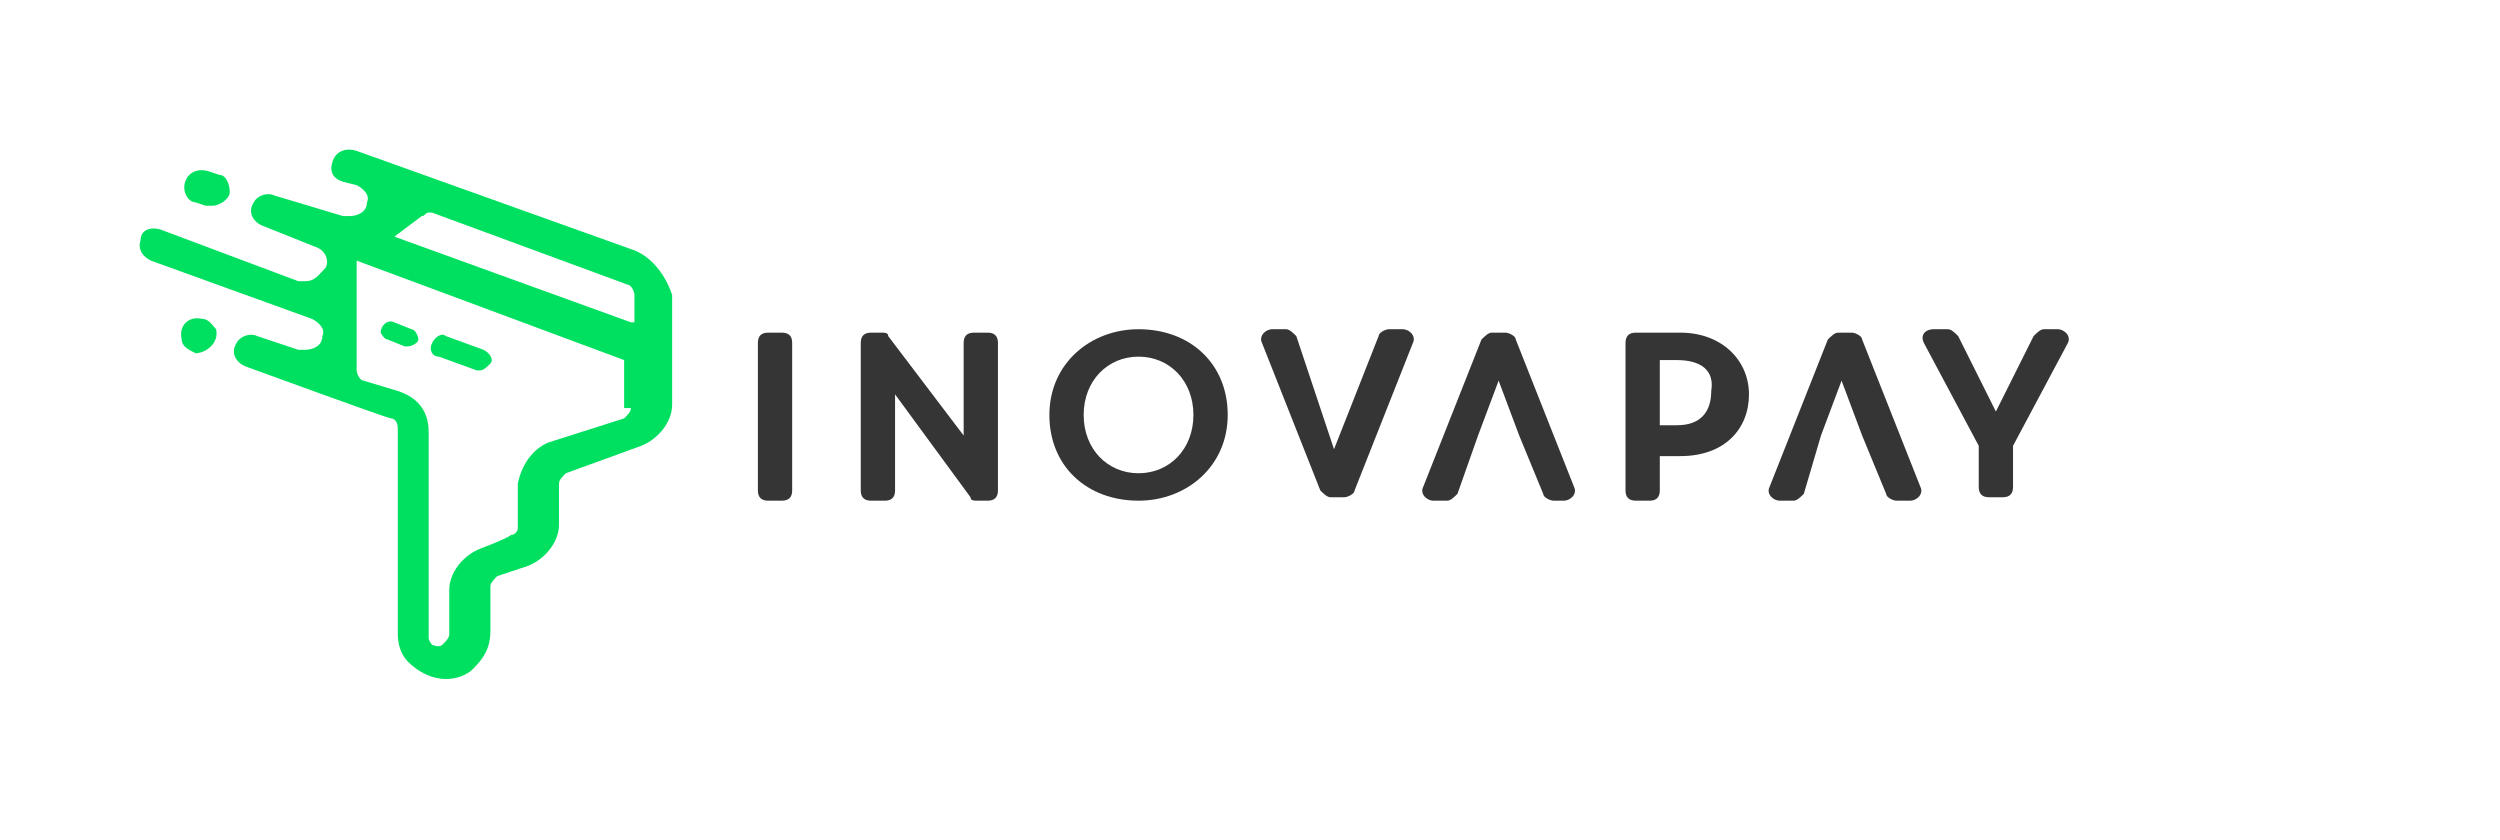
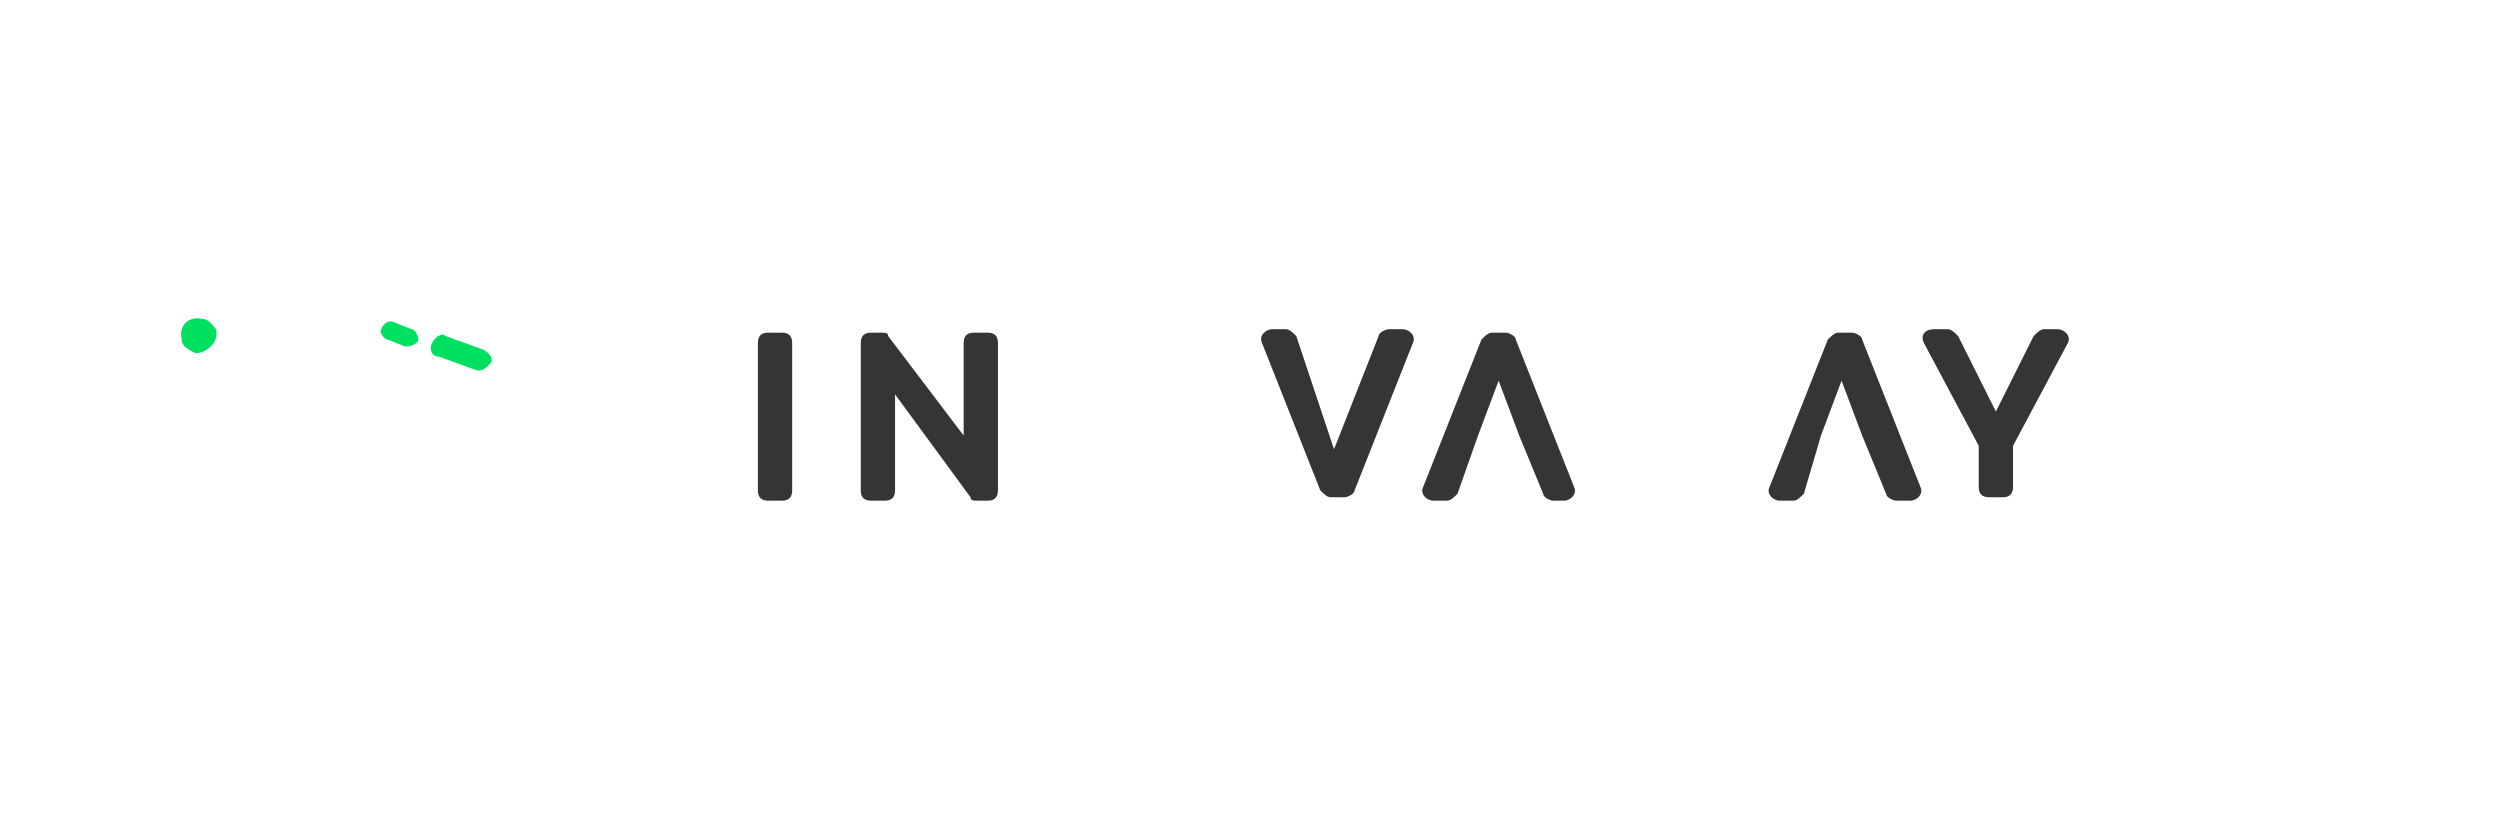
<svg xmlns="http://www.w3.org/2000/svg" version="1.1" id="Layer_1" x="0px" y="0px" viewBox="0 0 72.9 24.5" style="enable-background:new 0 0 72.9 24.5;" xml:space="preserve">
  <style type="text/css">
	.st0{fill:#00E060;}
	.st1{fill:#353535;}
</style>
  <g>
    <g>
-       <path class="st0" d="M18.5,7.3l-8.1-2.9c-0.3-0.1-0.6,0-0.7,0.3c-0.1,0.3,0,0.5,0.3,0.6l0,0l0.4,0.1c0.2,0.1,0.4,0.3,0.3,0.5    c0,0.3-0.3,0.4-0.5,0.4c-0.1,0-0.1,0-0.2,0L8,5.7c-0.2-0.1-0.5,0-0.6,0.2c-0.2,0.3,0,0.6,0.3,0.7l1.5,0.6c0.3,0.1,0.4,0.4,0.3,0.6    C9.3,8,9.2,8.2,8.9,8.2c-0.1,0-0.1,0-0.2,0l-4-1.5C4.4,6.6,4.1,6.7,4.1,7C4,7.3,4.2,7.5,4.4,7.6l4.7,1.7c0.2,0.1,0.4,0.3,0.3,0.5    c0,0.3-0.3,0.4-0.5,0.4c-0.1,0-0.1,0-0.2,0L7.5,9.8C7.3,9.7,7,9.8,6.9,10c-0.2,0.3,0,0.6,0.3,0.7c0,0,4.1,1.5,4.2,1.5    c0.1,0,0.2,0.1,0.2,0.3l0,6c0,0.3,0.1,0.6,0.3,0.8c0.3,0.3,0.7,0.5,1.1,0.5c0.3,0,0.6-0.1,0.8-0.3c0.3-0.3,0.5-0.6,0.5-1.1l0-1.3    c0-0.1,0.1-0.2,0.2-0.3l0.9-0.3h0c0.5-0.2,0.9-0.7,0.9-1.2v-1.2c0-0.1,0.1-0.2,0.2-0.3l2.2-0.8c0.5-0.2,0.9-0.7,0.9-1.2V8.6    C19.4,8,19,7.5,18.5,7.3z M18.4,11.9c0,0.1-0.1,0.2-0.2,0.3L16,12.9c-0.5,0.2-0.8,0.7-0.9,1.2c0,0,0,1.3,0,1.3    c0,0.1-0.1,0.2-0.2,0.2C14.8,15.7,14,16,14,16c-0.5,0.2-0.9,0.7-0.9,1.2v1.3c0,0.1-0.1,0.2-0.2,0.3c-0.1,0.1-0.3,0-0.3,0    c0,0-0.1-0.1-0.1-0.2v-6c0-0.6-0.3-1-0.9-1.2l-1-0.3c-0.1,0-0.2-0.2-0.2-0.3V7.8c0-0.1,0-0.1,0-0.2l7.8,2.9V11.9z M18.4,9.4    l-6.9-2.5l0.8-0.6c0.1,0,0.1-0.1,0.2-0.1c0,0,0.1,0,0.1,0l5.7,2.1c0.1,0,0.2,0.2,0.2,0.3V9.4z" />
      <path class="st0" d="M12.8,10.4l1.1,0.4c0,0,0.1,0,0.1,0c0.1,0,0.2-0.1,0.3-0.2c0.1-0.1,0-0.3-0.2-0.4l-1.1-0.4    c-0.1-0.1-0.3,0-0.4,0.2C12.5,10.2,12.6,10.4,12.8,10.4z" />
      <path class="st0" d="M11.3,9.9l0.5,0.2c0,0,0.1,0,0.1,0c0.1,0,0.3-0.1,0.3-0.2c0-0.1-0.1-0.3-0.2-0.3l-0.5-0.2    c-0.2-0.1-0.4,0.1-0.4,0.3C11.1,9.7,11.2,9.9,11.3,9.9z" />
-       <path class="st0" d="M5.7,5.9l0.3,0.1c0.1,0,0.1,0,0.2,0c0.2,0,0.5-0.2,0.5-0.4c0-0.2-0.1-0.5-0.3-0.5L6.1,5    C5.8,4.9,5.5,5,5.4,5.3C5.3,5.6,5.5,5.9,5.7,5.9z" />
      <path class="st0" d="M5.9,9.3C5.5,9.2,5.2,9.5,5.3,9.9c0,0.2,0.2,0.3,0.4,0.4C6,10.3,6.4,10,6.3,9.6C6.2,9.5,6.1,9.3,5.9,9.3z" />
    </g>
    <g>
      <path class="st1" d="M23.1,10v4.3c0,0.2-0.1,0.3-0.3,0.3h-0.4c-0.2,0-0.3-0.1-0.3-0.3V10c0-0.2,0.1-0.3,0.3-0.3h0.4    C23,9.7,23.1,9.8,23.1,10z" />
      <path class="st1" d="M25.4,9.7h0.3c0.1,0,0.2,0,0.2,0.1l2.2,2.9V10c0-0.2,0.1-0.3,0.3-0.3h0.4c0.2,0,0.3,0.1,0.3,0.3v4.3    c0,0.2-0.1,0.3-0.3,0.3h-0.3c-0.1,0-0.2,0-0.2-0.1l-2.2-3v2.8c0,0.2-0.1,0.3-0.3,0.3h-0.4c-0.2,0-0.3-0.1-0.3-0.3V10    C25.1,9.8,25.2,9.7,25.4,9.7z" />
-       <path class="st1" d="M33.2,9.6c1.5,0,2.6,1,2.6,2.5s-1.2,2.5-2.6,2.5c-1.5,0-2.6-1-2.6-2.5S31.8,9.6,33.2,9.6z M33.2,13.8    c0.9,0,1.6-0.7,1.6-1.7s-0.7-1.7-1.6-1.7c-0.9,0-1.6,0.7-1.6,1.7S32.3,13.8,33.2,13.8z" />
      <path class="st1" d="M38.9,13.1l1.3-3.3c0-0.1,0.2-0.2,0.3-0.2h0.4c0.2,0,0.4,0.2,0.3,0.4l-1.7,4.3c0,0.1-0.2,0.2-0.3,0.2h-0.4    c-0.1,0-0.2-0.1-0.3-0.2l-1.7-4.3c-0.1-0.2,0.1-0.4,0.3-0.4h0.4c0.1,0,0.2,0.1,0.3,0.2L38.9,13.1z" />
-       <path class="st1" d="M48.4,13.3v1c0,0.2-0.1,0.3-0.3,0.3h-0.4c-0.2,0-0.3-0.1-0.3-0.3V10c0-0.2,0.1-0.3,0.3-0.3H49    c1.2,0,2,0.8,2,1.8s-0.7,1.8-2,1.8H48.4z M48.9,10.5h-0.5v1.9h0.5c0.7,0,1-0.4,1-1C50,10.8,49.6,10.5,48.9,10.5z" />
      <path class="st1" d="M57.7,14.2v-1.2l-1.6-3c-0.1-0.2,0-0.4,0.3-0.4h0.4c0.1,0,0.2,0.1,0.3,0.2l1.1,2.2l1.1-2.2    c0.1-0.1,0.2-0.2,0.3-0.2H60c0.2,0,0.4,0.2,0.3,0.4l-1.6,3v1.2c0,0.2-0.1,0.3-0.3,0.3H58C57.8,14.5,57.7,14.4,57.7,14.2z" />
      <path class="st1" d="M53.1,12.7l0.6-1.6l0.6,1.6l0.7,1.7c0,0.1,0.2,0.2,0.3,0.2h0.4c0.2,0,0.4-0.2,0.3-0.4l-1.7-4.3    c0-0.1-0.2-0.2-0.3-0.2h-0.4c-0.1,0-0.2,0.1-0.3,0.2l-1.7,4.3c-0.1,0.2,0.1,0.4,0.3,0.4h0.4c0.1,0,0.2-0.1,0.3-0.2L53.1,12.7z" />
      <path class="st1" d="M43.1,12.7l0.6-1.6l0.6,1.6l0.7,1.7c0,0.1,0.2,0.2,0.3,0.2h0.3c0.2,0,0.4-0.2,0.3-0.4l-1.7-4.3    c0-0.1-0.2-0.2-0.3-0.2h-0.4c-0.1,0-0.2,0.1-0.3,0.2l-1.7,4.3c-0.1,0.2,0.1,0.4,0.3,0.4h0.4c0.1,0,0.2-0.1,0.3-0.2L43.1,12.7z" />
    </g>
  </g>
</svg>